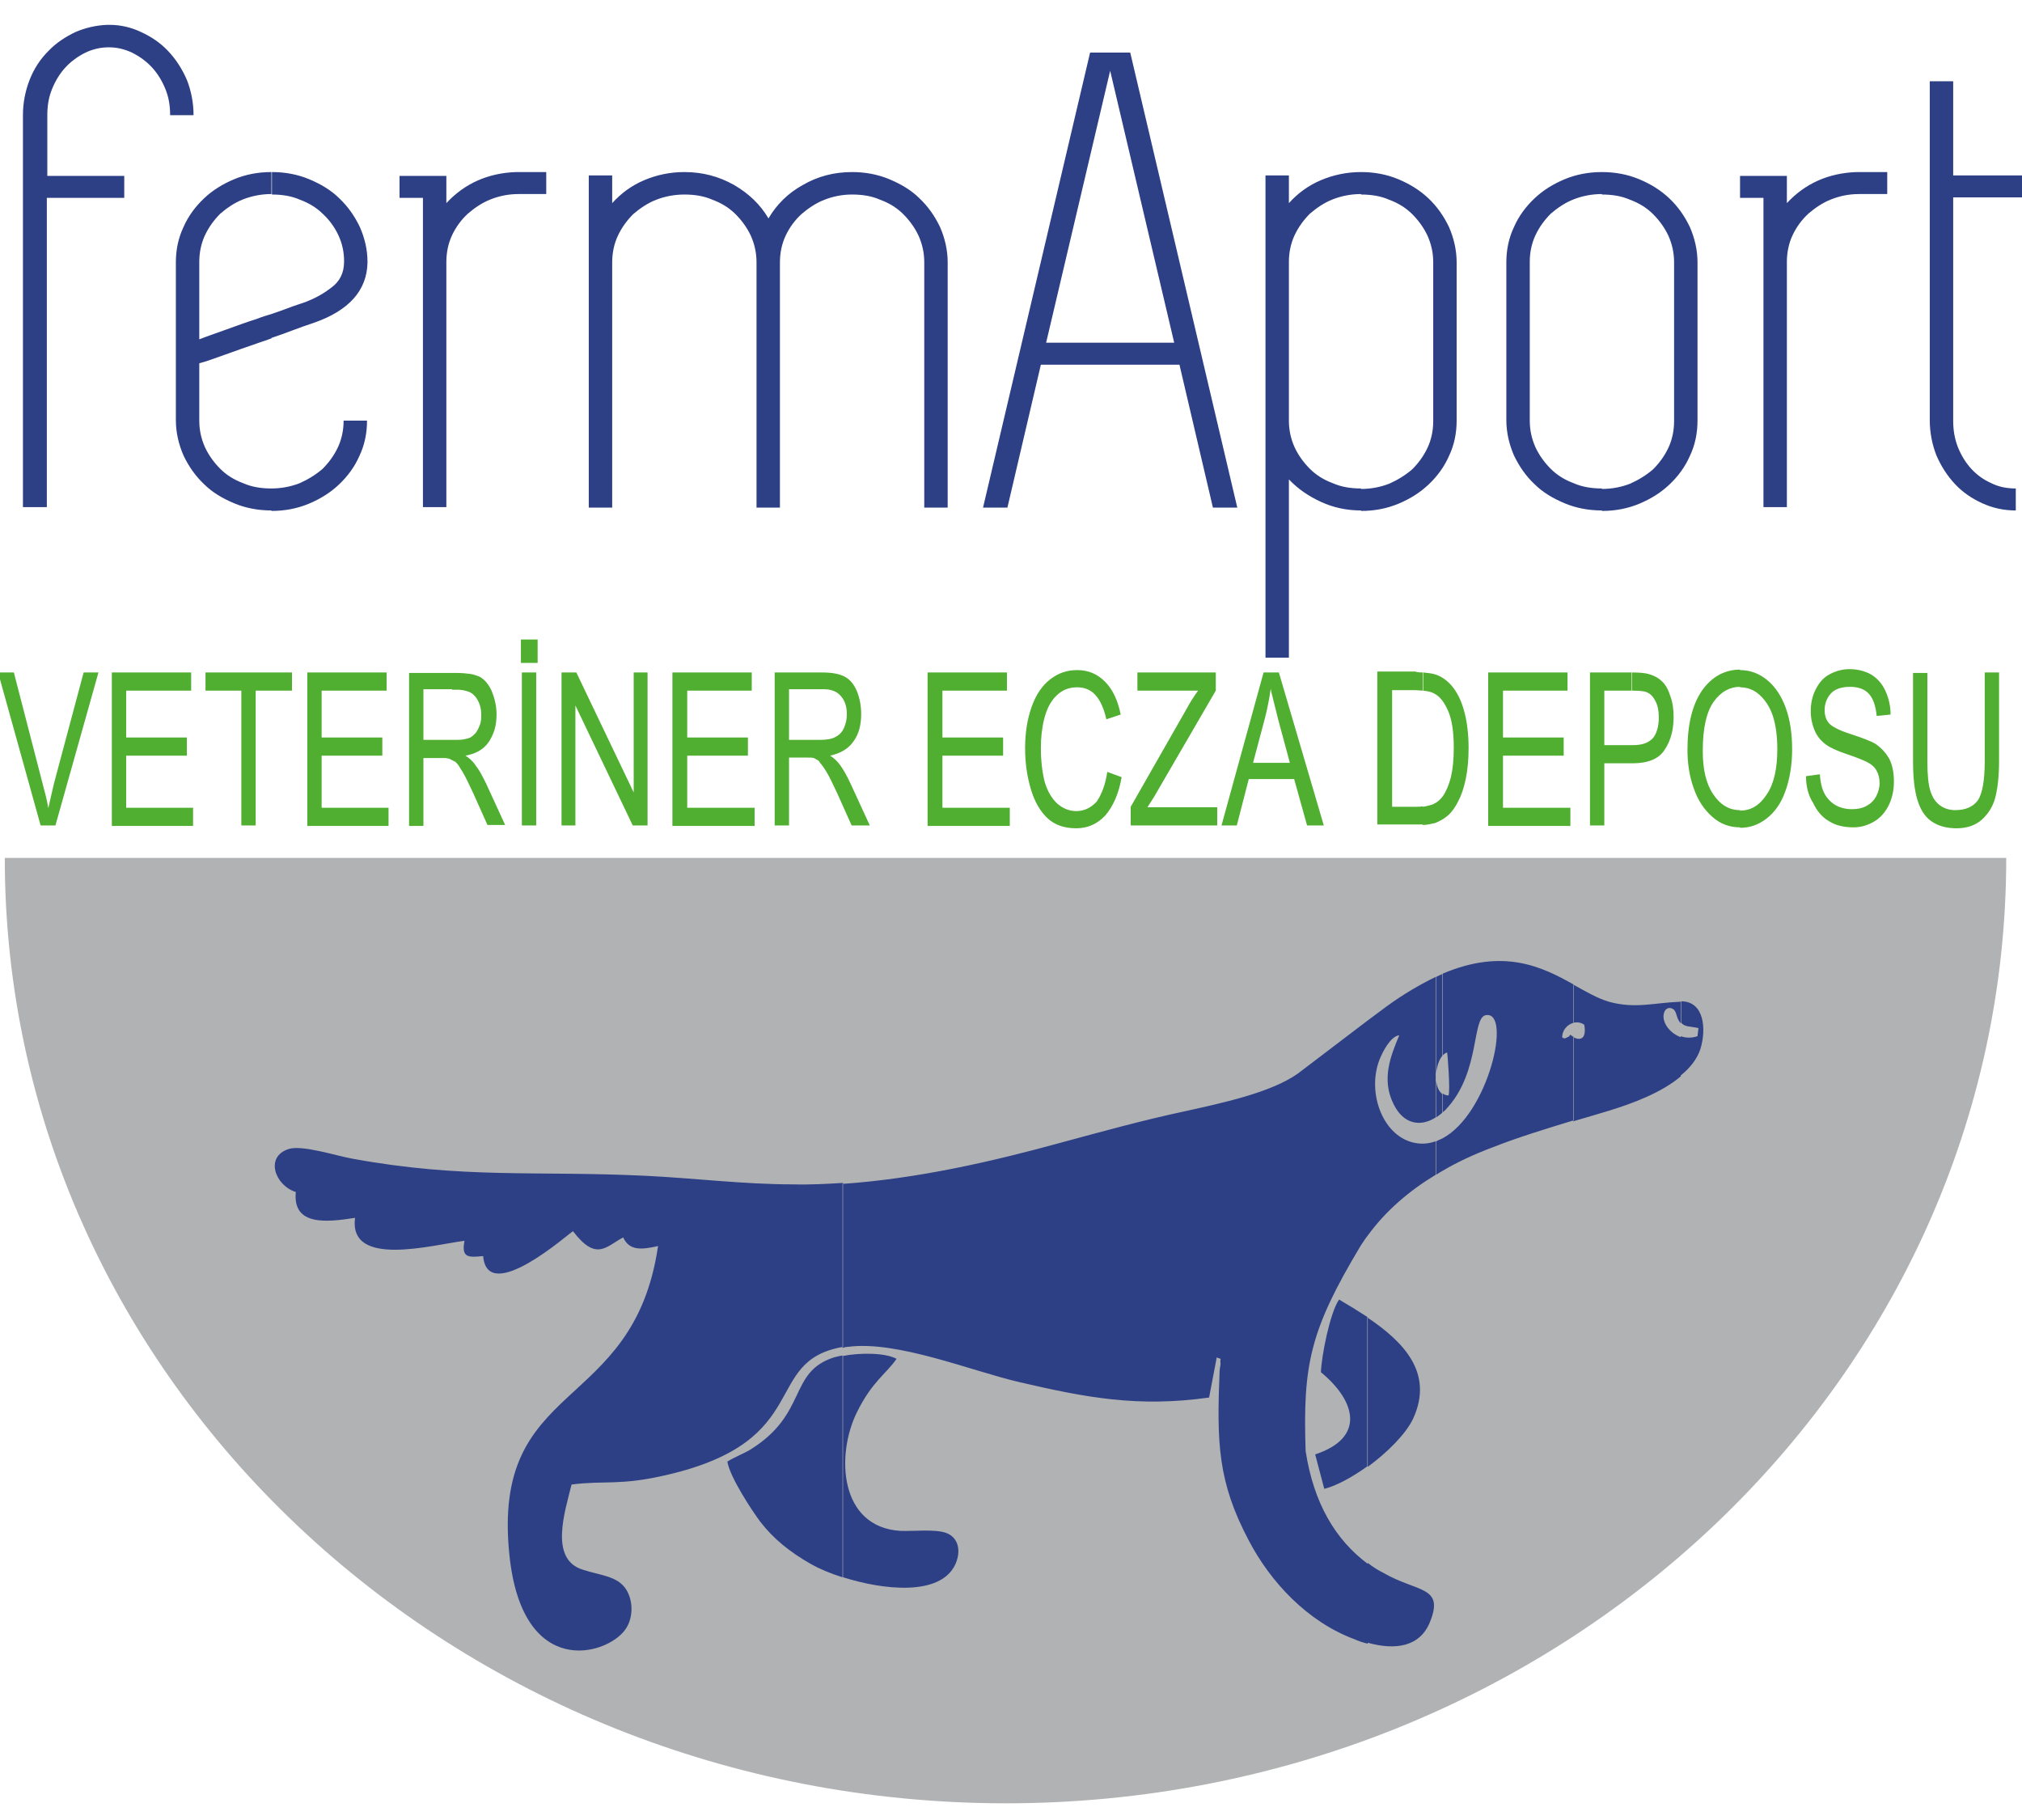
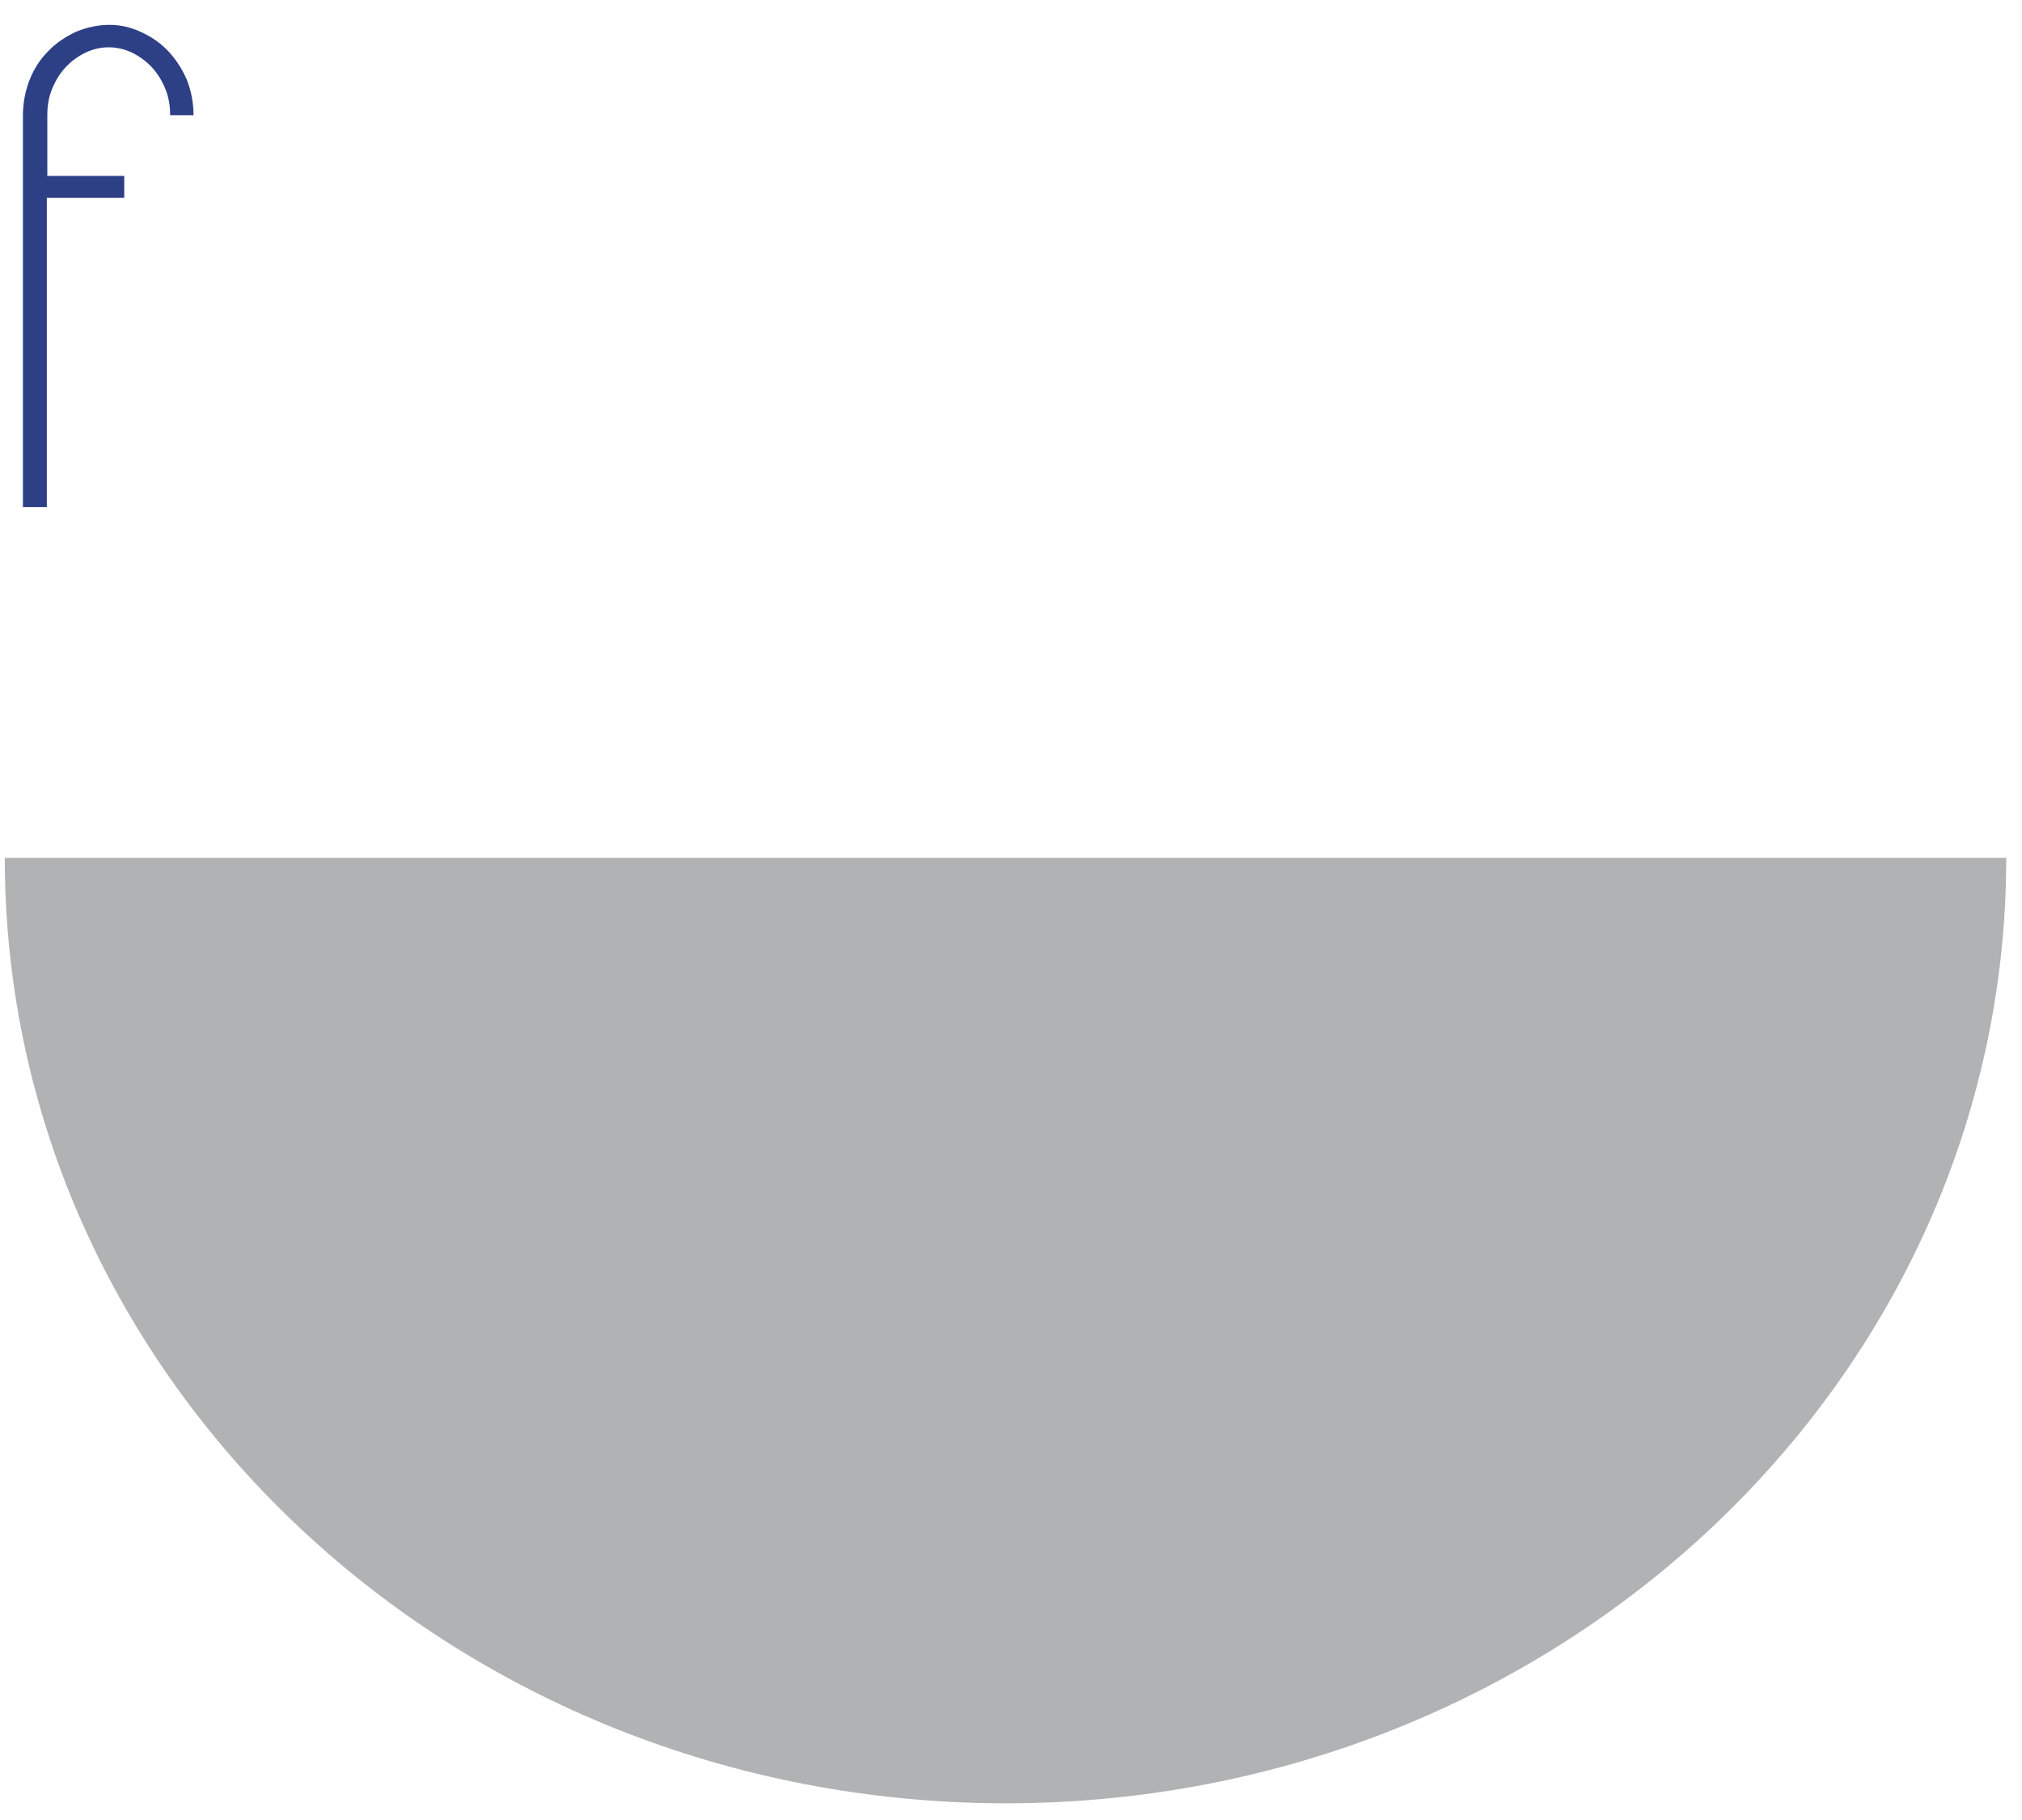
<svg xmlns="http://www.w3.org/2000/svg" version="1.1" id="Layer_1" x="0px" y="0px" viewBox="0 0 423.1 380.8" style="enable-background:new 0 0 423.1 380.8;" xml:space="preserve">
  <style type="text/css">
	.st0{fill:#2D3F85;}
	.st1{fill-rule:evenodd;clip-rule:evenodd;fill:#B1B2B3;}
	.st2{fill-rule:evenodd;clip-rule:evenodd;fill:#2D3F85;}
	.st3{fill:#50AE30;}
</style>
  <path class="st0" d="M25.9,41.4H9.8v60.9v3.8H4.8v-3.7v-61v-0.7v-3.9V24.1c0-2.6,0.5-5.1,1.4-7.4c0.9-2.3,2.2-4.3,3.9-6  c1.6-1.7,3.6-3,5.7-4c2.1-0.9,4.3-1.4,6.6-1.5v0h0.2h0.1h0.2v0c2.3,0,4.5,0.5,6.6,1.5c2.2,1,4.1,2.3,5.7,4c1.6,1.7,2.9,3.7,3.9,6  c0.9,2.3,1.4,4.8,1.4,7.4h-4.9c0-2-0.3-3.8-1-5.5c-0.7-1.7-1.6-3.2-2.8-4.5c-1.2-1.3-2.6-2.3-4.2-3.1c-1.5-0.7-3.1-1.1-4.8-1.1h-0.1  c-1.7,0-3.3,0.4-4.8,1.1c-1.6,0.8-3,1.8-4.2,3.1c-1.2,1.3-2.1,2.8-2.8,4.5c-0.7,1.7-1,3.5-1,5.5v12.7h16.1V41.4z" />
-   <path class="st0" d="M56.8,70.8c-0.8,0.3-1.7,0.6-2.6,0.9c-2.4,0.8-4.8,1.7-7.1,2.5c-2.3,0.8-4.1,1.5-5.4,1.8v12  c0,2,0.4,3.8,1.2,5.6c0.8,1.7,1.9,3.2,3.2,4.5c1.3,1.3,2.9,2.3,4.8,3c1.8,0.8,3.8,1.1,5.9,1.1h0v4.6h0c-2.8,0-5.4-0.5-7.8-1.5  c-2.4-1-4.6-2.3-6.3-4c-1.8-1.7-3.2-3.7-4.3-6c-1-2.3-1.6-4.8-1.6-7.4V54.9c0-2.6,0.5-5.1,1.6-7.4c1-2.3,2.5-4.3,4.3-6  c1.8-1.7,3.9-3,6.3-4c2.4-1,5-1.5,7.8-1.5h0v4.6h0c-2.1,0-4.1,0.4-5.9,1.1c-1.8,0.7-3.4,1.8-4.8,3c-1.3,1.3-2.4,2.8-3.2,4.5  c-0.8,1.7-1.2,3.6-1.2,5.6v16.2c1.5-0.6,3.3-1.2,5.5-2c2.2-0.8,4.4-1.6,6.6-2.3c1-0.4,2-0.7,3-1V70.8z M178.3,36  c2.8,0,5.4,0.5,7.8,1.5c2.4,1,4.6,2.3,6.3,4c1.8,1.7,3.2,3.7,4.3,6c1,2.3,1.6,4.8,1.6,7.4v16.5v34.8h-4.9V71.4V54.9  c0-2-0.4-3.8-1.2-5.6c-0.8-1.7-1.9-3.2-3.2-4.5c-1.3-1.3-2.9-2.3-4.8-3c-1.8-0.8-3.8-1.1-5.9-1.1c-2.1,0-4,0.4-5.8,1.1  c-1.8,0.7-3.4,1.8-4.8,3c-1.4,1.3-2.5,2.8-3.3,4.5c-0.8,1.7-1.2,3.6-1.2,5.6v16.5v34.8h-4.9V71.4V54.9c0-2-0.4-3.8-1.2-5.6  c-0.8-1.7-1.9-3.2-3.2-4.5c-1.3-1.3-2.9-2.3-4.8-3c-1.8-0.8-3.8-1.1-5.9-1.1c-2.1,0-4.1,0.4-5.9,1.1c-1.8,0.7-3.4,1.8-4.8,3  c-1.3,1.3-2.4,2.8-3.2,4.5c-0.8,1.7-1.2,3.6-1.2,5.6v16.5v34.8h-4.9V71.4V54.9V36.7h4.9v5.8c1.9-2.1,4.1-3.7,6.7-4.8  c2.6-1.1,5.4-1.7,8.4-1.7c3.8,0,7.2,0.9,10.4,2.7c3.1,1.8,5.5,4.1,7.2,7c1.7-2.9,4.1-5.3,7.2-7C171.1,36.9,174.5,36,178.3,36z   M114.3,36v4.6h-5.8c-2.1,0-4,0.4-5.8,1.1c-1.8,0.7-3.4,1.8-4.8,3c-1.4,1.3-2.5,2.8-3.3,4.5c-0.8,1.7-1.2,3.6-1.2,5.6v16.5v34.8  h-4.9V71.4V54.9V41.4h-4.9v-4.6h4.9h4.9v4.6v1.1c3.8-4.1,8.7-6.3,14.6-6.5H114.3z M232.3,11v3.8l-13.4,56.9h13.4v4.6h-14.5l-7,29.9  h-5.1L228.1,11H232.3z M56.8,102.2c2.1,0,4.1-0.4,5.9-1.1c1.8-0.8,3.4-1.8,4.8-3c1.3-1.3,2.4-2.8,3.2-4.5c0.8-1.7,1.2-3.6,1.2-5.6  h4.9c0,2.6-0.5,5.1-1.6,7.4c-1,2.3-2.5,4.3-4.3,6c-1.8,1.7-3.9,3-6.3,4c-2.4,1-5,1.5-7.8,1.5V102.2z M65.5,67.6  c-0.9,0.3-2.4,0.8-4.5,1.6c-1.3,0.5-2.7,1-4.2,1.5v-5c1.1-0.4,2.1-0.7,3.1-1.1c1.8-0.7,3.2-1.1,4-1.4c1.8-0.7,3.6-1.6,5.4-3  c1.8-1.3,2.7-3.1,2.7-5.5c0-2-0.4-3.8-1.2-5.5c-0.8-1.7-1.9-3.2-3.2-4.4c-1.3-1.3-2.9-2.3-4.8-3c-1.8-0.8-3.8-1.1-5.9-1.1V36  c2.8,0,5.4,0.5,7.8,1.5c2.4,1,4.6,2.3,6.3,4c1.8,1.7,3.2,3.7,4.3,6c1,2.3,1.6,4.7,1.6,7.3v0.1C76.8,60.7,73.1,65,65.5,67.6z   M232.3,76.3v-4.6h13.4l-13.4-56.9V11h4.2l22.4,95.2h-5.1l-7-29.9H232.3z M284.8,36v4.6c-2.1,0-4.1,0.4-5.9,1.1  c-1.8,0.7-3.4,1.8-4.8,3c-1.3,1.3-2.4,2.8-3.2,4.5c-0.8,1.7-1.2,3.6-1.2,5.6V88c0,2,0.4,3.8,1.2,5.6c0.8,1.7,1.9,3.2,3.2,4.5  c1.3,1.3,2.9,2.3,4.8,3c1.8,0.8,3.8,1.1,5.9,1.1v4.6c-3,0-5.8-0.6-8.4-1.8c-2.6-1.2-4.8-2.7-6.7-4.7v37.3h-4.9V88V54.9V36.7h4.9v5.8  c1.9-2.1,4.1-3.7,6.7-4.8C279,36.6,281.8,36,284.8,36z M284.8,106.9v-4.6c2.1,0,4.1-0.4,5.9-1.1c1.8-0.8,3.4-1.8,4.8-3  c1.3-1.3,2.4-2.8,3.2-4.5c0.8-1.7,1.2-3.6,1.2-5.6V54.9c0-2-0.4-3.8-1.2-5.6c-0.8-1.7-1.9-3.2-3.2-4.5c-1.3-1.3-2.9-2.3-4.8-3  c-1.8-0.8-3.8-1.1-5.9-1.1V36c2.8,0,5.4,0.5,7.8,1.5c2.4,1,4.5,2.3,6.3,4c1.8,1.7,3.2,3.7,4.3,6c1,2.3,1.6,4.8,1.6,7.4V88  c0,2.6-0.5,5.1-1.6,7.4c-1,2.3-2.5,4.3-4.3,6c-1.8,1.7-3.9,3-6.3,4C290.2,106.4,287.6,106.9,284.8,106.9z M335.2,36v4.6  c-2.1,0-4.1,0.4-5.9,1.1c-1.8,0.7-3.4,1.8-4.8,3c-1.3,1.3-2.4,2.8-3.2,4.5c-0.8,1.7-1.2,3.6-1.2,5.6V88c0,2,0.4,3.8,1.2,5.6  c0.8,1.7,1.9,3.2,3.2,4.5c1.3,1.3,2.9,2.3,4.8,3c1.8,0.8,3.8,1.1,5.9,1.1v4.6c-2.8,0-5.4-0.5-7.8-1.5c-2.4-1-4.6-2.3-6.3-4  c-1.8-1.7-3.2-3.7-4.3-6c-1-2.3-1.6-4.8-1.6-7.4V54.9c0-2.6,0.5-5.1,1.6-7.4c1-2.3,2.5-4.3,4.3-6c1.8-1.7,3.9-3,6.3-4  C329.8,36.5,332.4,36,335.2,36z M408.7,71.4V88c0,2,0.3,3.8,1,5.6c0.7,1.7,1.6,3.2,2.8,4.5c1.2,1.3,2.6,2.3,4.2,3  c1.6,0.8,3.3,1.1,5.1,1.1v4.6c-2.5,0-4.8-0.5-7-1.5c-2.2-1-4.1-2.3-5.7-4c-1.6-1.7-2.9-3.7-3.9-6c-0.9-2.3-1.4-4.8-1.4-7.4V71.4v-30  v-4.6V17h4.9v19.7h16.1v4.6h-16.1V71.4z M394.9,36v4.6H389c-2.1,0-4,0.4-5.8,1.1c-1.8,0.7-3.4,1.8-4.8,3c-1.4,1.3-2.5,2.8-3.3,4.5  c-0.8,1.7-1.2,3.6-1.2,5.6v16.5v34.8h-4.9V71.4V54.9V41.4h-4.9v-4.6h4.9h4.9v4.6v1.1c3.8-4.1,8.7-6.3,14.6-6.5H394.9z M335.2,106.9  v-4.6c2.1,0,4.1-0.4,5.9-1.1c1.8-0.8,3.4-1.8,4.8-3c1.3-1.3,2.4-2.8,3.2-4.5c0.8-1.7,1.2-3.6,1.2-5.6V54.9c0-2-0.4-3.8-1.2-5.6  c-0.8-1.7-1.9-3.2-3.2-4.5c-1.3-1.3-2.9-2.3-4.8-3c-1.8-0.8-3.8-1.1-5.9-1.1V36c2.8,0,5.4,0.5,7.8,1.5c2.4,1,4.5,2.3,6.3,4  c1.8,1.7,3.2,3.7,4.3,6c1,2.3,1.6,4.8,1.6,7.4V88c0,2.6-0.5,5.1-1.6,7.4c-1,2.3-2.5,4.3-4.3,6c-1.8,1.7-3.9,3-6.3,4  C340.6,106.4,338,106.9,335.2,106.9z" />
  <path class="st1" d="M419.8,179.5c0,109.2-93.8,197.8-209.4,197.8C94.8,377.2,1,288.7,1,179.5H419.8z" />
-   <path class="st2" d="M176.4,247.5v34.3c-17.2,3-5.8,19.6-36.9,26.8c-9.9,2.3-12.9,1.1-19.9,2c-1.4,5.7-4.7,15.6,2.3,17.8  c3.6,1.2,6.9,1.3,8.8,3.7c1.8,2.3,2,6.3,0.1,8.9c-3.9,5.4-21.5,10.4-24.2-15.6c-3.9-37.2,25.9-29.3,31.1-64.7c-3.5,0.8-6,1-7.3-1.8  c-3.6,1.9-5.6,5.1-10.5-1.3c-0.7,0.3-17.9,15.7-18.8,5.2c-3.1,0.3-4.6,0.4-3.9-3.2c-6.9,0.9-24.3,5.7-22.9-4.8  c-5.8,0.9-13.1,1.8-12.4-5.4c-4.4-1.4-6.5-7.4-1.5-9c2.8-0.9,9.9,1.4,13.2,2c23.4,4.3,38.5,2.5,61.4,3.6c10.4,0.5,20.6,1.8,31,1.8  C169.4,247.9,172.9,247.7,176.4,247.5 M152.2,305.8c0.5,3.2,5.1,10.2,6.9,12.6c2.7,3.5,6.1,6.3,10.7,8.9c1.6,0.9,3.9,1.9,6.5,2.7  v-46.4c-0.7,0.1-1.3,0.3-1.8,0.4c-9.6,3.1-5.4,11.8-17.5,19.3C155.7,304.1,153.6,304.9,152.2,305.8z M286.2,275.6  c-2-1.3-4.1-2.6-6-3.7c-1.9,2.7-3.7,11.9-3.8,15.2c7.3,6,9.4,13.7-1.2,17.2l1.9,7.2c2.5-0.6,5.8-2.4,9-4.7V275.6z M286.2,213.5v45  c-0.5,0.6-0.9,1.3-1.4,2c-10.7,17.8-12.2,25-11.6,43.1c1.7,11,6.3,18.6,13,23.6v16.7c-0.9-0.2-1.8-0.5-2.7-0.9  c-10-3.7-17.7-12.1-22.2-20.7c-6.5-12.3-6.7-20.4-6.1-35.5c0-0.2,0.2-1.4,0.2-1.4c-0.2-1.6,0.5-0.8-0.8-1.4l-1.6,8.4  c-14.9,2.1-25.8,0-39.6-3.2c-10-2.3-25.7-8.8-36-7.4c-0.4,0-0.7,0.1-1.1,0.2v-34.3c15.8-1.1,31.4-4.7,45.6-8.6  c8.5-2.3,17.2-4.7,25.6-6.5c8.2-1.8,18.5-4,24.1-8L286.2,213.5z M176.4,330c8.5,2.7,20.4,4,23.5-2.7c1.3-2.9,0.6-5.7-2-6.6  c-2.3-0.8-6.7-0.3-9.5-0.4c-12.8-0.8-13.5-15.9-9.1-24.8c3.2-6.5,6.1-8,8.3-11.2c-2.4-1.3-7.7-1.3-11.2-0.6V330z M286.2,306.9v-31.2  c7.4,5,13.9,11.5,9.5,21.1C294.2,300,290.3,303.9,286.2,306.9z M286.2,343.7v-16.7c1,0.8,2.1,1.5,3.3,2.1c7.1,4.1,12.8,2.7,9.7,10.3  C297.1,344.6,291.9,345.3,286.2,343.7z M300.4,204.4v29.4c-3.1,2-6.7,1.5-8.8-2.8c-2.6-5.2-0.6-10.1,1.2-14.4  c-1.8,0.2-3.4,3.3-4.1,5c-2.8,7,0.7,16.6,7.8,17.6c1.4,0.2,2.7,0,3.9-0.4v7c-5.6,3.4-10.4,7.5-14.2,12.7v-45l3.9-2.9  C293.8,207.9,297.3,205.9,300.4,204.4z M301.8,238.2v6.8c-0.5,0.3-0.9,0.5-1.3,0.8v-7C300.9,238.6,301.3,238.4,301.8,238.2z   M301.8,203.8v17.1c-1.5,1.8-2,6.5,0,8v3.9c-0.4,0.4-0.9,0.7-1.3,1v-29.4C300.9,204.2,301.3,204,301.8,203.8z M329.3,206v8  c-1.4,0.3-2.5,1.7-2.4,3.1c0.7,0.2,0.3,0.3,1.3-0.2c0.1,0,0.2-0.1,0.2-0.2c0,0,0.1-0.1,0.2-0.2c0.2,0.2,0.5,0.3,0.7,0.5v17.4  c-5.9,1.8-11.8,3.6-17.1,5.7c-3.7,1.4-7.2,3-10.4,4.9v-6.8c9.7-5.1,14.6-26.8,9.1-25.8c-2.9,0.5-1.2,11.5-7.8,19.1  c-0.4,0.5-0.8,0.9-1.2,1.2v-3.9c0.3,0.2,0.7,0.4,1.2,0.4c0.4-1-0.2-8.8-0.3-9c-0.3,0.1-0.6,0.3-0.9,0.6v-17.1  C314.7,198.3,322.7,202.3,329.3,206z M351.7,209.6v4.5c-0.2-0.2-0.4-0.5-0.6-0.9c-0.3-0.7-0.4-1.6-0.9-2c-0.8-0.6-1.7-0.3-2,0.7  c-0.6,1.9,1.2,4.3,3.5,5.1v8.2c-4,3.4-10.1,5.7-15.4,7.3c-2.3,0.7-4.7,1.4-7.1,2.1V217c1.7,0.9,2.8,0.1,2.3-2.6  c-0.7-0.5-1.5-0.6-2.3-0.4v-8c2.7,1.5,5.1,2.9,7.5,3.6c5.4,1.5,9.5,0.2,14.7,0C351.5,209.6,351.6,209.6,351.7,209.6z M351.7,225  v-8.2c1.1,0.4,2.3,0.4,3.5,0l0.2-1.7c-1.8-0.4-2.8-0.2-3.6-1.1v-4.5c4.8,0,5.3,5.8,4,10C355.1,221.6,353.6,223.5,351.7,225z" />
-   <path class="st3" d="M64.3,172.7v-32h16.6v3.8H67.3v9.8H80v3.8H67.3v10.9h14v3.8H64.3z M50.5,172.7v-28.2H43v-3.8h18.1v3.8h-7.6  v28.2H50.5z M23.4,172.7v-32H40v3.8H26.4v9.8h12.7v3.8H26.4v10.9h14v3.8H23.4z M94.7,140.7v3.5h-6.1v10.6h6.1v4.3  c-0.1,0-0.1-0.1-0.2-0.1c-0.2-0.1-0.5-0.3-0.7-0.3c-0.2,0-0.4-0.1-0.7-0.1c-0.3,0-0.6,0-1,0h-3.5v14.2h-3v-32H94.7z M8.5,172.7  l-8.9-32h3.3l6,23.2c0.2,0.9,0.5,1.8,0.7,2.7c0.2,0.9,0.4,1.7,0.5,2.5c0.2-0.9,0.4-1.7,0.6-2.6c0.2-0.9,0.4-1.7,0.6-2.6l6.2-23.2  h3.1l-9,32H8.5z M140.7,172.7v-32h16.6v3.8h-13.5v9.8h12.7v3.8h-12.7v10.9h14.1v3.8H140.7z M117.5,172.7v-32h3.1l12,25.1v-25.1h2.9  v32h-3.1l-12-25.1v25.1H117.5z M109,138.7v-4.9h3.5v4.9H109z M109.2,172.7v-32h3v32H109.2z M94.7,159.1v-4.3h0.4  c0.7,0,1.3,0,1.9-0.1c0.5-0.1,1-0.2,1.4-0.4c0.4-0.2,0.7-0.5,1-0.8c0.3-0.3,0.5-0.7,0.7-1.1c0.2-0.4,0.4-0.9,0.5-1.4  c0.1-0.5,0.1-1,0.1-1.5c0-0.7-0.1-1.4-0.3-2c-0.2-0.6-0.5-1.2-0.9-1.7c-0.4-0.5-0.9-0.9-1.5-1.1c-0.6-0.2-1.4-0.4-2.2-0.4h-1.2v-3.5  h1.1c1,0,1.9,0.1,2.7,0.2c0.8,0.1,1.4,0.4,2,0.6c0.5,0.3,1,0.7,1.4,1.2c0.4,0.5,0.8,1.1,1.1,1.8c0.6,1.5,1,3.1,1,4.8  c0,1.1-0.1,2.2-0.4,3.2c-0.3,1-0.7,1.8-1.2,2.6c-1.1,1.6-2.7,2.5-4.9,2.9c0.8,0.5,1.4,1.1,1.8,1.6c0.4,0.6,0.9,1.2,1.3,1.9  c0.4,0.7,0.8,1.5,1.2,2.3l4,8.7H102l-3-6.7c-0.9-1.9-1.6-3.4-2.2-4.4c-0.3-0.5-0.6-0.9-0.8-1.3c-0.3-0.4-0.5-0.6-0.7-0.8  C95.1,159.3,94.9,159.2,94.7,159.1z M171.2,140.7v3.5h-6.1v10.6h6.1v4.3c-0.3-0.2-0.6-0.3-0.9-0.5c-0.3-0.1-0.9-0.1-1.7-0.1h-3.5  v14.2h-3v-32H171.2z M236.6,172.7v-3.9l11.7-20.5c0.8-1.5,1.6-2.7,2.4-3.8H238v-3.8h16.4v3.8l-12.9,22.2l-1.4,2.2h14.6v3.8H236.6z   M231.7,161.5l3,1.1c-0.6,3.5-1.8,6.1-3.4,8c-1.7,1.8-3.7,2.7-6.1,2.7c-2.5,0-4.5-0.7-6-2.1c-1.5-1.4-2.7-3.4-3.5-6.1  c-0.8-2.7-1.2-5.5-1.2-8.6c0-3.3,0.5-6.2,1.4-8.7c0.9-2.5,2.2-4.4,3.9-5.7c1.7-1.3,3.5-1.9,5.6-1.9c2.3,0,4.2,0.8,5.8,2.4  c1.6,1.6,2.7,3.9,3.3,6.9l-3,1c-0.5-2.3-1.3-4-2.3-5.1c-1-1.1-2.3-1.6-3.8-1.6c-1.8,0-3.2,0.6-4.4,1.8c-1.2,1.2-2,2.8-2.5,4.8  c-0.5,2-0.7,4-0.7,6.1c0,2.7,0.3,5.1,0.8,7.1c0.6,2,1.5,3.5,2.7,4.6c1.2,1,2.5,1.5,3.9,1.5c1.7,0,3.1-0.7,4.3-2  C230.5,166.2,231.3,164.2,231.7,161.5z M194.1,172.7v-32h16.6v3.8h-13.5v9.8h12.7v3.8h-12.7v10.9h14.1v3.8H194.1z M171.2,159.1v-4.3  h0.4c1.4,0,2.5-0.2,3.2-0.6c0.8-0.4,1.4-1,1.8-1.9c0.4-0.9,0.6-1.8,0.6-2.9c0-1.5-0.4-2.8-1.2-3.7c-0.8-1-2-1.5-3.7-1.5h-1.2v-3.5h1  c2,0,3.6,0.3,4.7,0.9c1.1,0.6,1.9,1.6,2.5,3c0.6,1.5,0.9,3.1,0.9,4.8c0,2.3-0.5,4.2-1.6,5.7c-1.1,1.6-2.7,2.5-4.9,3  c0.8,0.5,1.4,1.1,1.8,1.6c0.9,1.1,1.7,2.6,2.5,4.3l4,8.7h-3.8l-3-6.7c-0.9-1.9-1.6-3.4-2.2-4.4c-0.6-1-1.1-1.7-1.5-2.1  C171.5,159.3,171.3,159.2,171.2,159.1z M266,140.7v4c0-0.2-0.1-0.4-0.1-0.6c-0.3,2.1-0.7,4.1-1.2,6.1l-2.5,9.4h3.9v3.4h-4.8  l-2.5,9.7h-3.2l8.8-32H266z M266,163v-3.4h3.9l-2.4-8.9c-0.6-2.4-1.1-4.4-1.5-6v-4h1.6l9.4,32h-3.5l-2.7-9.7H266z M297.7,140.7v3.8  c-0.5,0-1-0.1-1.6-0.1h-4.8v24.4h4.9c0.5,0,1,0,1.5-0.1v3.8c-0.4,0-0.8,0-1.2,0h-8.3v-32h7.9C296.7,140.7,297.2,140.7,297.7,140.7z   M311.4,172.7v-32H328v3.8h-13.5v9.8h12.7v3.8h-12.7v10.9h14.1v3.8H311.4z M297.7,172.6v-3.8c0.8-0.1,1.5-0.3,2.1-0.5  c0.9-0.4,1.5-0.9,2.1-1.7c0.7-1,1.3-2.4,1.7-4c0.4-1.7,0.6-3.7,0.6-6.2c0-3.3-0.4-5.9-1.2-7.7c-0.8-1.8-1.7-3-2.9-3.6  c-0.5-0.3-1.3-0.5-2.3-0.6v-3.8c1,0.1,1.9,0.2,2.5,0.4c1.3,0.4,2.4,1.2,3.4,2.3c1.2,1.4,2.1,3.2,2.7,5.5c0.6,2.2,0.9,4.8,0.9,7.6  c0,2.4-0.2,4.6-0.6,6.5c-0.4,1.9-0.9,3.4-1.6,4.7c-0.6,1.2-1.3,2.2-2.1,2.9c-0.8,0.7-1.7,1.2-2.7,1.6  C299.4,172.4,298.6,172.6,297.7,172.6z M341.4,140.7v3.8h-5.7v11.4h5.7v3.8h-5.7v13h-3v-32H341.4L341.4,140.7z M341.4,159.7v-3.8  h0.3c2,0,3.3-0.5,4.2-1.5c0.8-1,1.2-2.5,1.2-4.3c0-1.3-0.2-2.5-0.7-3.4c-0.5-1-1.1-1.6-1.9-1.9c-0.5-0.2-1.5-0.3-2.8-0.3h-0.2v-3.8  c1.5,0,2.6,0.1,3.4,0.3c1.1,0.3,2.1,0.8,2.8,1.5c0.8,0.7,1.4,1.8,1.8,3.1c0.5,1.3,0.7,2.8,0.7,4.4c0,2.7-0.6,5-1.9,6.9  c-1.2,1.9-3.5,2.8-6.7,2.8H341.4z M364.1,140.1v3.6c-2.1,0-4,1-5.5,3.1c-1.5,2.1-2.3,5.5-2.3,10.3c0,3.9,0.7,6.9,2.2,9.1  c1.5,2.2,3.3,3.3,5.6,3.3h0v3.6c-2.2,0-4.1-0.7-5.8-2.2c-1.7-1.5-3-3.4-3.9-6c-0.9-2.5-1.3-5.2-1.3-8c0-5.3,1-9.5,3.1-12.5  C358.2,141.6,360.9,140.1,364.1,140.1z M415.3,140.7h3v18.5c0,3.2-0.3,5.8-0.8,7.7c-0.5,1.9-1.5,3.4-2.8,4.6  c-1.4,1.2-3.1,1.8-5.3,1.8c-2.1,0-3.9-0.5-5.3-1.5c-1.4-1-2.3-2.5-2.9-4.5c-0.6-2-0.9-4.6-0.9-8v-18.5h3v18.5c0,2.8,0.2,4.8,0.6,6.1  c0.4,1.3,1,2.3,1.9,3c0.9,0.7,2,1.1,3.3,1.1c2.2,0,3.8-0.7,4.8-2.1c0.9-1.4,1.4-4.1,1.4-8.1V140.7z M377.9,162.4l2.9-0.4  c0.1,1.6,0.4,2.9,0.9,3.9c0.5,1,1.3,1.9,2.3,2.5c1,0.6,2.2,0.9,3.5,0.9c1.2,0,2.2-0.2,3.1-0.7c0.9-0.5,1.5-1.1,2-2  c0.4-0.8,0.7-1.8,0.7-2.7c0-1-0.2-1.9-0.6-2.6c-0.4-0.8-1.1-1.4-2.1-1.9c-0.6-0.3-2-0.9-4.1-1.6c-2.1-0.7-3.6-1.4-4.4-2  c-1.1-0.8-1.9-1.8-2.4-3c-0.5-1.2-0.8-2.5-0.8-4c0-1.6,0.3-3.1,1-4.5c0.7-1.4,1.6-2.5,2.9-3.2c1.3-0.7,2.7-1.1,4.2-1.1  c1.7,0,3.2,0.4,4.5,1.1c1.3,0.8,2.3,1.9,3,3.4c0.7,1.5,1.1,3.2,1.1,5l-2.9,0.3c-0.2-2-0.7-3.6-1.6-4.6c-0.9-1-2.2-1.5-4-1.5  c-1.8,0-3.2,0.5-4,1.4c-0.8,0.9-1.3,2.1-1.3,3.4c0,1.2,0.3,2.1,0.9,2.8c0.6,0.7,2.1,1.5,4.6,2.3c2.5,0.8,4.2,1.5,5.1,2  c1.3,0.9,2.3,2,3,3.3c0.6,1.3,0.9,2.8,0.9,4.6c0,1.7-0.3,3.3-1,4.8c-0.7,1.5-1.7,2.7-3,3.5c-1.3,0.8-2.8,1.3-4.4,1.3  c-2.1,0-3.8-0.4-5.2-1.3c-1.4-0.8-2.5-2.1-3.3-3.8C378.4,166.5,377.9,164.5,377.9,162.4z M364.1,173.2v-3.6c2.3,0,4.1-1.1,5.6-3.4  c1.5-2.2,2.2-5.4,2.2-9.5c0-2.6-0.3-4.9-0.9-6.8c-0.6-1.9-1.6-3.4-2.8-4.5c-1.2-1.1-2.6-1.6-4.1-1.6h0v-3.6h0c2.1,0,4,0.7,5.7,2.1  c1.7,1.4,3,3.4,3.9,5.9c0.9,2.5,1.3,5.4,1.3,8.6c0,3.2-0.5,6.2-1.4,8.7c-0.9,2.6-2.3,4.5-4,5.8C367.9,172.6,366.1,173.2,364.1,173.2  z" />
</svg>